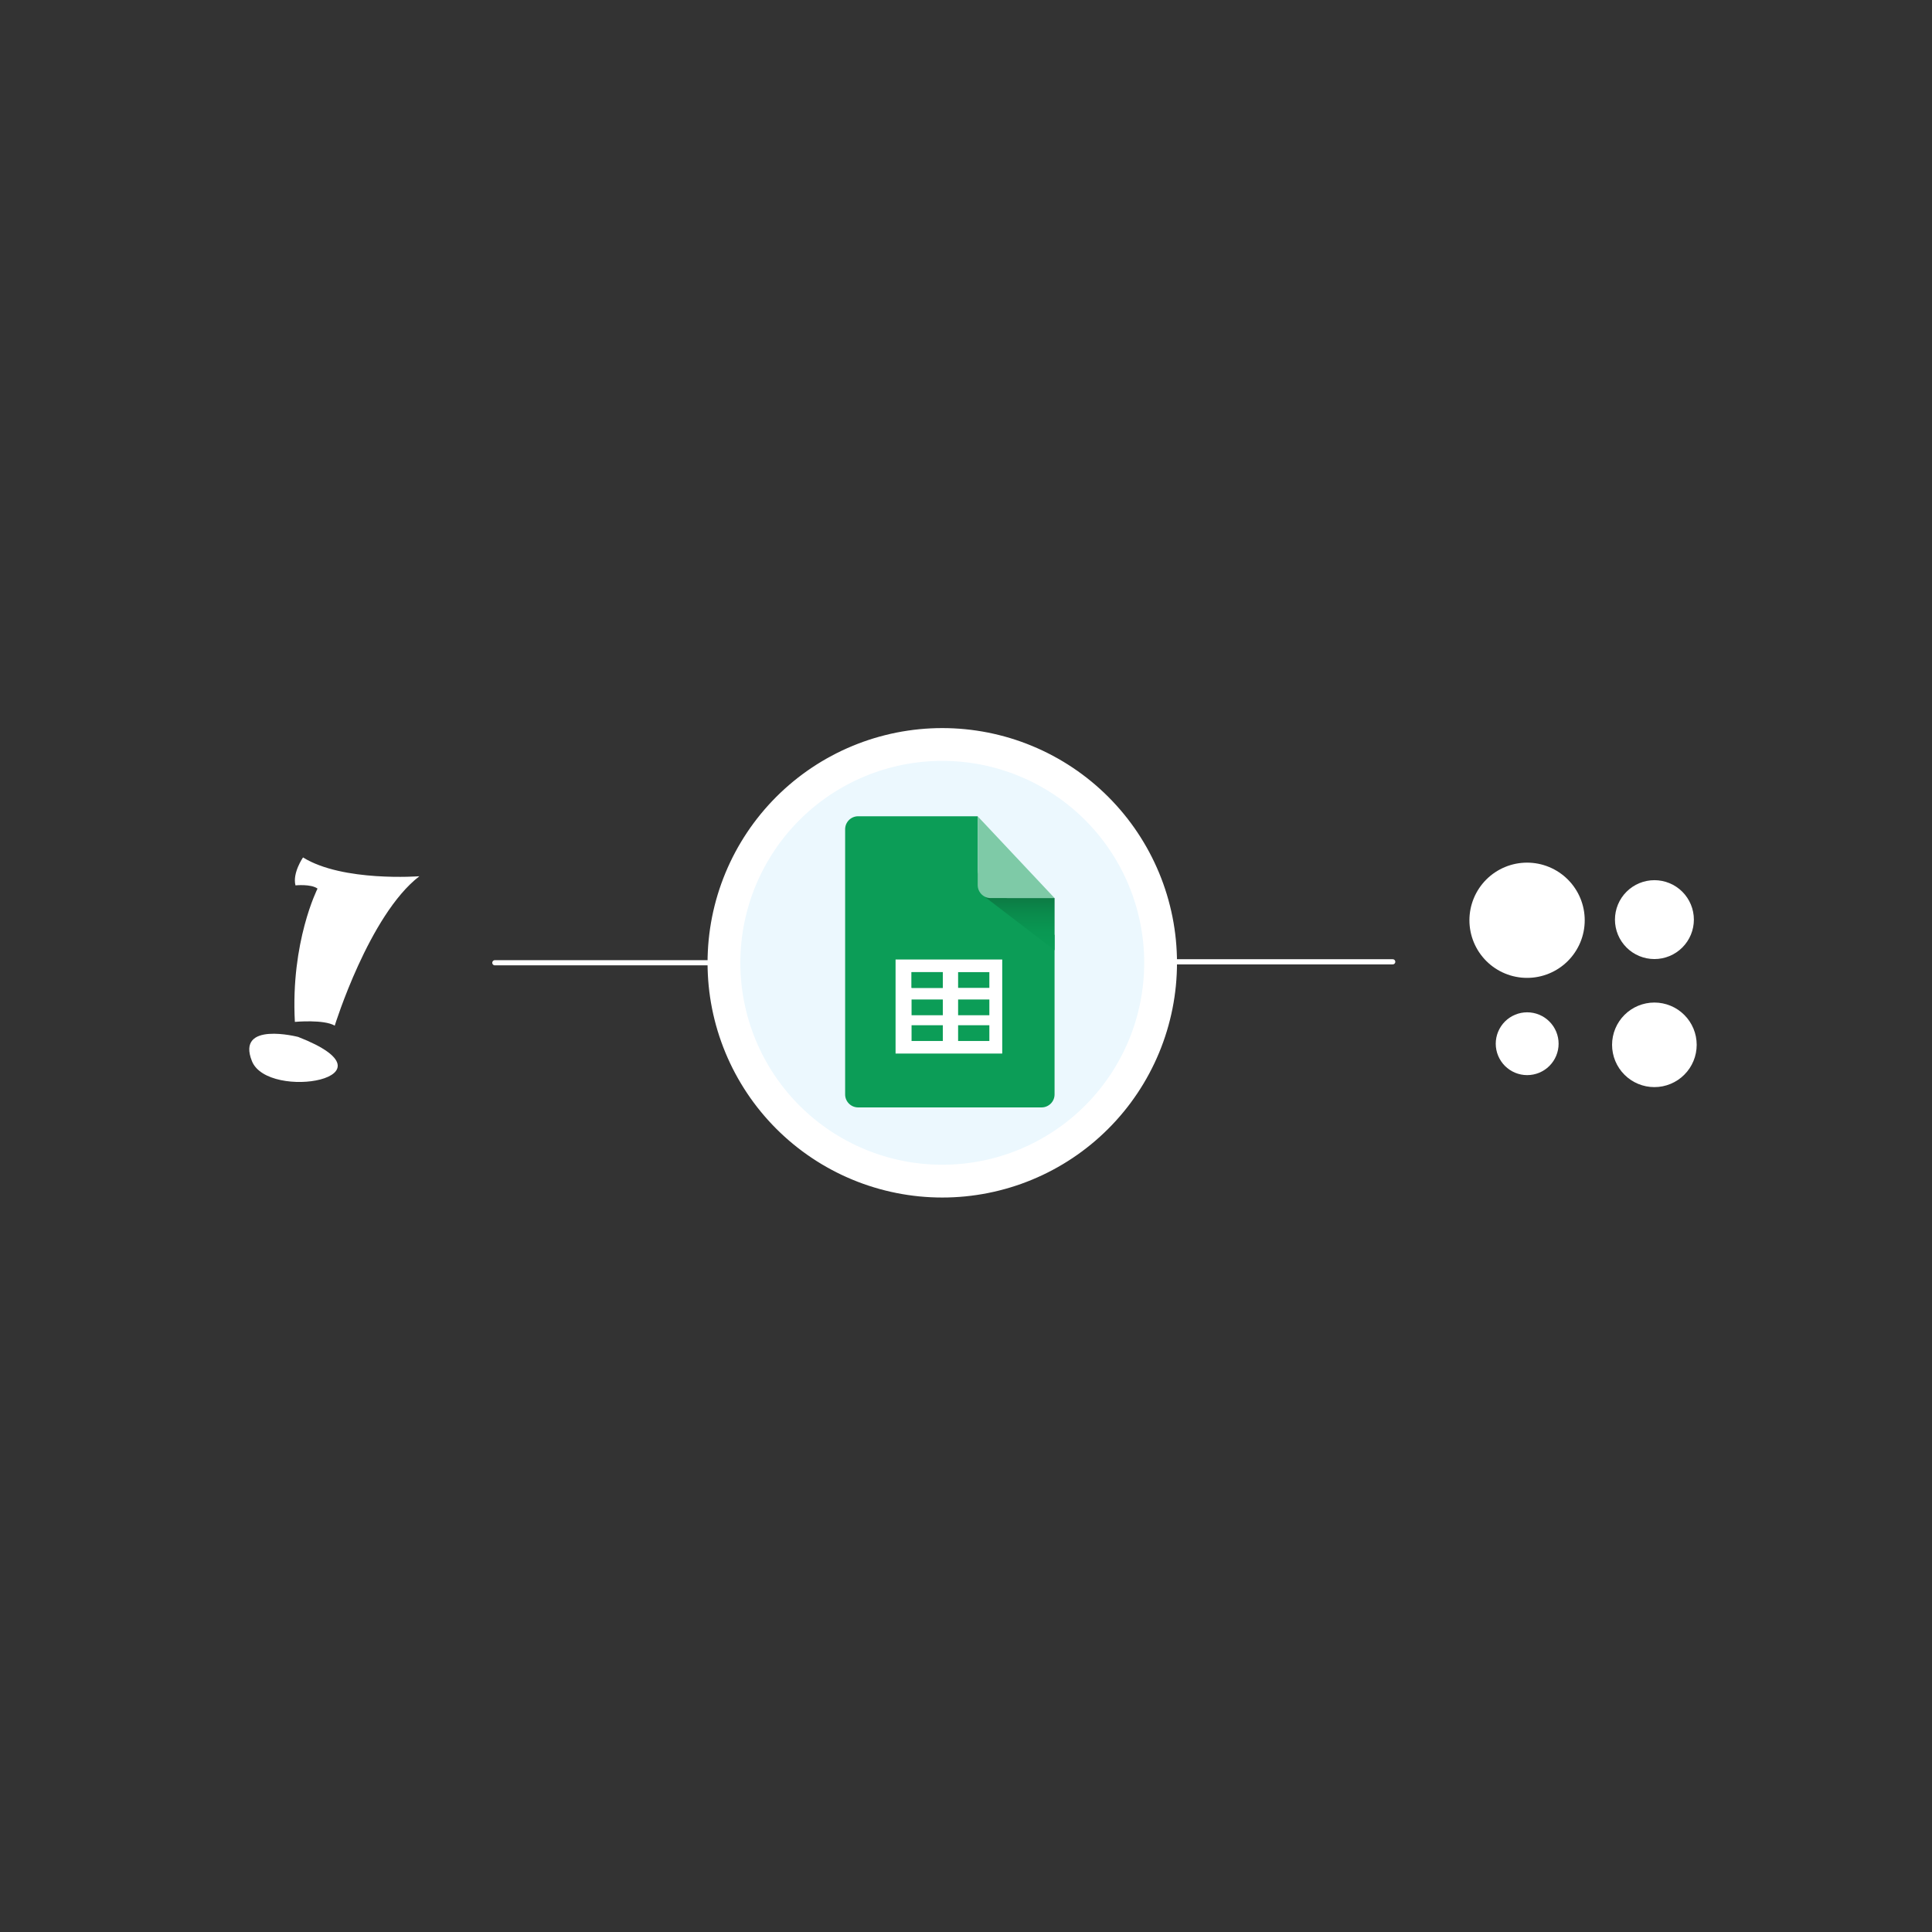
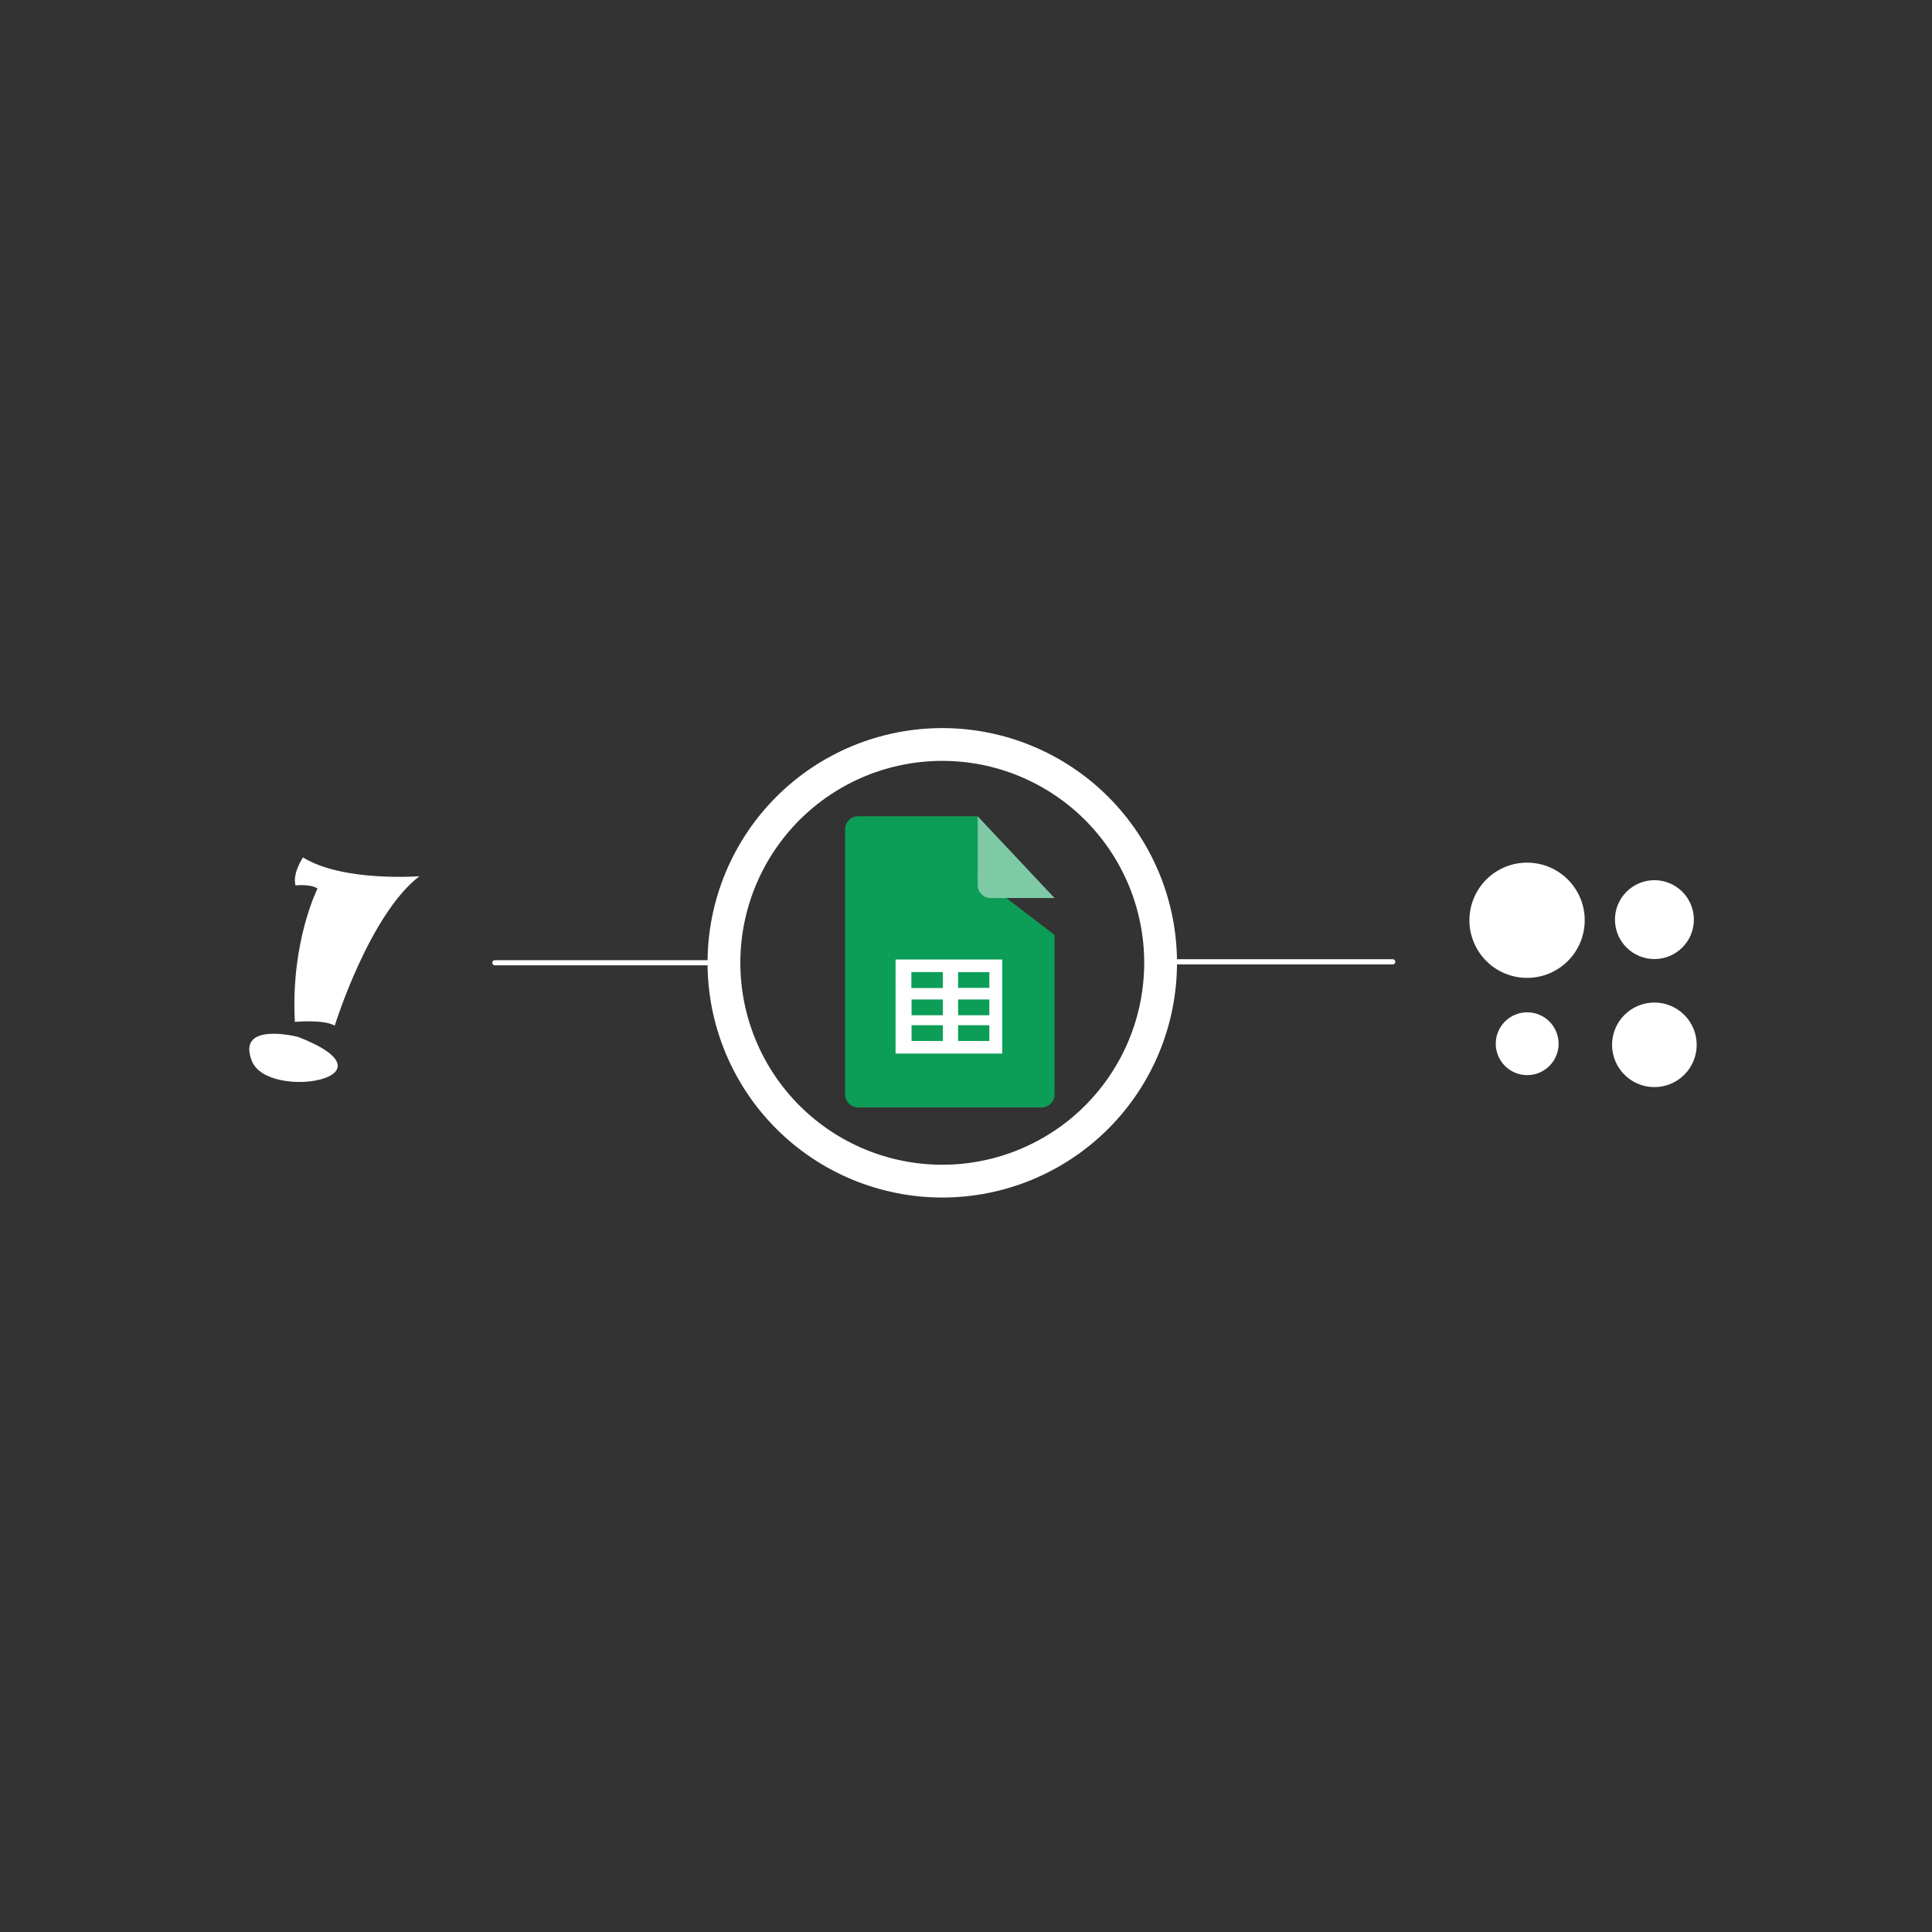
<svg xmlns="http://www.w3.org/2000/svg" width="900" zoomAndPan="magnify" viewBox="0 0 675 675" height="900" preserveAspectRatio="xMidYMid meet" version="1.0">
  <rect x="0" y="0" width="675" height="675" fill="#333333" stroke="none" />
  <defs>
    <clipPath id="709eb78531">
      <path d="M 240.656 246.309 L 417.395 246.309 L 417.395 427.539 L 240.656 427.539 Z M 240.656 246.309 " clip-rule="nonzero" />
    </clipPath>
    <clipPath id="346665c60a">
      <path d="M 342 312 L 369 312 L 369 333 L 342 333 Z M 342 312 " clip-rule="nonzero" />
    </clipPath>
    <clipPath id="9195aa133c">
-       <path d="M 346.109 313.766 C 344.859 313.766 343.723 313.258 342.91 312.438 L 368.453 332.008 L 368.453 313.766 C 368.453 313.766 346.113 313.766 346.113 313.766 Z M 346.109 313.766 " clip-rule="nonzero" />
-     </clipPath>
+       </clipPath>
    <linearGradient x1="1306.08" gradientTransform="matrix(0.604, 0, 0, 0.603, -432.678, 64.578)" y1="410.86" x2="1306.08" gradientUnits="userSpaceOnUse" y2="443.3" id="366524b578">
      <stop stop-opacity="1" stop-color="rgb(5.099%, 46.7%, 25.899%)" offset="0" />
      <stop stop-opacity="1" stop-color="rgb(5.072%, 46.878%, 25.989%)" offset="0.016" />
      <stop stop-opacity="1" stop-color="rgb(5.017%, 47.237%, 26.167%)" offset="0.031" />
      <stop stop-opacity="1" stop-color="rgb(4.961%, 47.595%, 26.347%)" offset="0.047" />
      <stop stop-opacity="1" stop-color="rgb(4.906%, 47.954%, 26.526%)" offset="0.062" />
      <stop stop-opacity="1" stop-color="rgb(4.851%, 48.311%, 26.706%)" offset="0.078" />
      <stop stop-opacity="1" stop-color="rgb(4.796%, 48.669%, 26.884%)" offset="0.094" />
      <stop stop-opacity="1" stop-color="rgb(4.741%, 49.028%, 27.065%)" offset="0.109" />
      <stop stop-opacity="1" stop-color="rgb(4.686%, 49.387%, 27.243%)" offset="0.125" />
      <stop stop-opacity="1" stop-color="rgb(4.631%, 49.745%, 27.422%)" offset="0.141" />
      <stop stop-opacity="1" stop-color="rgb(4.575%, 50.104%, 27.602%)" offset="0.156" />
      <stop stop-opacity="1" stop-color="rgb(4.52%, 50.462%, 27.78%)" offset="0.172" />
      <stop stop-opacity="1" stop-color="rgb(4.465%, 50.821%, 27.96%)" offset="0.188" />
      <stop stop-opacity="1" stop-color="rgb(4.41%, 51.18%, 28.139%)" offset="0.203" />
      <stop stop-opacity="1" stop-color="rgb(4.355%, 51.538%, 28.319%)" offset="0.219" />
      <stop stop-opacity="1" stop-color="rgb(4.3%, 51.897%, 28.497%)" offset="0.234" />
      <stop stop-opacity="1" stop-color="rgb(4.245%, 52.255%, 28.677%)" offset="0.25" />
      <stop stop-opacity="1" stop-color="rgb(4.189%, 52.612%, 28.856%)" offset="0.266" />
      <stop stop-opacity="1" stop-color="rgb(4.134%, 52.971%, 29.036%)" offset="0.281" />
      <stop stop-opacity="1" stop-color="rgb(4.079%, 53.329%, 29.214%)" offset="0.297" />
      <stop stop-opacity="1" stop-color="rgb(4.024%, 53.688%, 29.393%)" offset="0.312" />
      <stop stop-opacity="1" stop-color="rgb(3.969%, 54.047%, 29.573%)" offset="0.328" />
      <stop stop-opacity="1" stop-color="rgb(3.918%, 54.39%, 29.745%)" offset="0.344" />
      <stop stop-opacity="1" stop-color="rgb(3.885%, 54.672%, 29.89%)" offset="0.359" />
      <stop stop-opacity="1" stop-color="rgb(3.867%, 54.907%, 30.014%)" offset="0.375" />
      <stop stop-opacity="1" stop-color="rgb(3.848%, 55.141%, 30.139%)" offset="0.391" />
      <stop stop-opacity="1" stop-color="rgb(3.83%, 55.376%, 30.263%)" offset="0.406" />
      <stop stop-opacity="1" stop-color="rgb(3.812%, 55.609%, 30.386%)" offset="0.422" />
      <stop stop-opacity="1" stop-color="rgb(3.793%, 55.844%, 30.511%)" offset="0.438" />
      <stop stop-opacity="1" stop-color="rgb(3.775%, 56.079%, 30.635%)" offset="0.453" />
      <stop stop-opacity="1" stop-color="rgb(3.757%, 56.313%, 30.759%)" offset="0.469" />
      <stop stop-opacity="1" stop-color="rgb(3.738%, 56.548%, 30.884%)" offset="0.484" />
      <stop stop-opacity="1" stop-color="rgb(3.72%, 56.781%, 31.007%)" offset="0.5" />
      <stop stop-opacity="1" stop-color="rgb(3.702%, 57.016%, 31.131%)" offset="0.516" />
      <stop stop-opacity="1" stop-color="rgb(3.683%, 57.251%, 31.256%)" offset="0.531" />
      <stop stop-opacity="1" stop-color="rgb(3.665%, 57.484%, 31.38%)" offset="0.547" />
      <stop stop-opacity="1" stop-color="rgb(3.647%, 57.719%, 31.503%)" offset="0.562" />
      <stop stop-opacity="1" stop-color="rgb(3.629%, 57.953%, 31.627%)" offset="0.578" />
      <stop stop-opacity="1" stop-color="rgb(3.61%, 58.188%, 31.752%)" offset="0.594" />
      <stop stop-opacity="1" stop-color="rgb(3.592%, 58.423%, 31.876%)" offset="0.609" />
      <stop stop-opacity="1" stop-color="rgb(3.574%, 58.656%, 31.999%)" offset="0.625" />
      <stop stop-opacity="1" stop-color="rgb(3.555%, 58.891%, 32.124%)" offset="0.641" />
      <stop stop-opacity="1" stop-color="rgb(3.537%, 59.125%, 32.248%)" offset="0.656" />
      <stop stop-opacity="1" stop-color="rgb(3.519%, 59.36%, 32.372%)" offset="0.672" />
      <stop stop-opacity="1" stop-color="rgb(3.503%, 59.561%, 32.48%)" offset="0.688" />
      <stop stop-opacity="1" stop-color="rgb(3.499%, 59.842%, 32.645%)" offset="0.75" />
      <stop stop-opacity="1" stop-color="rgb(3.499%, 60.233%, 32.878%)" offset="0.812" />
      <stop stop-opacity="1" stop-color="rgb(3.499%, 60.623%, 33.113%)" offset="0.875" />
      <stop stop-opacity="1" stop-color="rgb(3.499%, 61.014%, 33.348%)" offset="0.938" />
      <stop stop-opacity="1" stop-color="rgb(3.499%, 61.404%, 33.582%)" offset="1" />
    </linearGradient>
  </defs>
-   <path fill="#ecf8fe" d="M 405.938 336.598 C 405.938 337.848 405.906 339.094 405.844 340.344 C 405.785 341.59 405.691 342.836 405.57 344.082 C 405.449 345.324 405.293 346.562 405.109 347.801 C 404.93 349.035 404.715 350.266 404.473 351.492 C 404.227 352.715 403.953 353.934 403.648 355.148 C 403.348 356.359 403.012 357.562 402.652 358.758 C 402.289 359.953 401.898 361.141 401.477 362.316 C 401.055 363.492 400.605 364.656 400.129 365.812 C 399.648 366.965 399.145 368.109 398.609 369.238 C 398.074 370.367 397.516 371.48 396.926 372.582 C 396.336 373.688 395.723 374.773 395.078 375.844 C 394.438 376.914 393.77 377.973 393.074 379.008 C 392.379 380.047 391.66 381.07 390.918 382.074 C 390.176 383.078 389.406 384.062 388.613 385.027 C 387.82 385.992 387.004 386.938 386.168 387.863 C 385.328 388.789 384.465 389.695 383.582 390.578 C 382.699 391.461 381.797 392.324 380.871 393.16 C 379.945 394 379 394.816 378.035 395.609 C 377.07 396.402 376.086 397.168 375.082 397.914 C 374.078 398.66 373.055 399.379 372.02 400.07 C 370.98 400.766 369.926 401.434 368.852 402.078 C 367.781 402.719 366.695 403.336 365.594 403.922 C 364.492 404.512 363.379 405.074 362.246 405.609 C 361.117 406.141 359.977 406.648 358.824 407.125 C 357.668 407.605 356.504 408.055 355.328 408.477 C 354.152 408.895 352.965 409.289 351.773 409.648 C 350.578 410.012 349.371 410.348 348.16 410.648 C 346.949 410.953 345.73 411.227 344.508 411.469 C 343.281 411.715 342.051 411.926 340.816 412.109 C 339.578 412.293 338.34 412.445 337.098 412.57 C 335.855 412.691 334.609 412.785 333.363 412.844 C 332.113 412.906 330.867 412.938 329.617 412.938 C 328.367 412.938 327.121 412.906 325.871 412.844 C 324.625 412.785 323.379 412.691 322.137 412.57 C 320.895 412.445 319.652 412.293 318.418 412.109 C 317.184 411.926 315.953 411.715 314.727 411.469 C 313.504 411.227 312.285 410.953 311.074 410.648 C 309.859 410.348 308.656 410.012 307.461 409.648 C 306.266 409.289 305.082 408.895 303.906 408.477 C 302.73 408.055 301.562 407.605 300.41 407.125 C 299.258 406.648 298.113 406.141 296.984 405.609 C 295.855 405.074 294.742 404.512 293.641 403.922 C 292.539 403.336 291.453 402.719 290.379 402.078 C 289.309 401.434 288.254 400.766 287.215 400.07 C 286.176 399.379 285.156 398.66 284.152 397.914 C 283.148 397.168 282.164 396.402 281.199 395.609 C 280.234 394.816 279.289 394 278.363 393.16 C 277.438 392.324 276.535 391.461 275.648 390.578 C 274.766 389.695 273.906 388.789 273.066 387.863 C 272.23 386.938 271.414 385.992 270.621 385.027 C 269.828 384.062 269.059 383.078 268.316 382.074 C 267.57 381.07 266.852 380.047 266.16 379.008 C 265.465 377.973 264.797 376.914 264.156 375.844 C 263.512 374.773 262.898 373.688 262.309 372.582 C 261.719 371.48 261.156 370.367 260.625 369.238 C 260.09 368.109 259.586 366.965 259.105 365.812 C 258.629 364.656 258.18 363.492 257.758 362.316 C 257.336 361.141 256.945 359.953 256.582 358.758 C 256.219 357.562 255.887 356.359 255.582 355.148 C 255.281 353.934 255.008 352.715 254.762 351.492 C 254.52 350.266 254.305 349.035 254.121 347.801 C 253.938 346.562 253.785 345.324 253.664 344.082 C 253.543 342.836 253.449 341.59 253.391 340.344 C 253.328 339.094 253.297 337.848 253.297 336.598 C 253.297 335.348 253.328 334.098 253.391 332.852 C 253.449 331.605 253.543 330.359 253.664 329.113 C 253.785 327.871 253.941 326.633 254.121 325.395 C 254.305 324.16 254.52 322.93 254.762 321.703 C 255.008 320.48 255.281 319.262 255.582 318.047 C 255.887 316.836 256.219 315.633 256.582 314.438 C 256.945 313.242 257.336 312.055 257.758 310.879 C 258.18 309.703 258.629 308.539 259.105 307.383 C 259.586 306.23 260.09 305.086 260.625 303.957 C 261.156 302.828 261.719 301.715 262.309 300.609 C 262.898 299.508 263.512 298.422 264.156 297.352 C 264.797 296.281 265.465 295.223 266.16 294.184 C 266.852 293.148 267.57 292.125 268.316 291.121 C 269.059 290.117 269.828 289.133 270.621 288.168 C 271.414 287.203 272.23 286.258 273.066 285.332 C 273.906 284.406 274.766 283.5 275.648 282.617 C 276.535 281.734 277.438 280.871 278.363 280.035 C 279.289 279.195 280.234 278.379 281.199 277.586 C 282.164 276.793 283.148 276.023 284.152 275.281 C 285.156 274.535 286.176 273.816 287.215 273.125 C 288.254 272.43 289.309 271.762 290.379 271.117 C 291.453 270.477 292.539 269.859 293.641 269.273 C 294.742 268.684 295.855 268.121 296.984 267.586 C 298.113 267.055 299.258 266.547 300.41 266.07 C 301.562 265.59 302.73 265.141 303.906 264.719 C 305.082 264.301 306.266 263.906 307.461 263.543 C 308.656 263.184 309.859 262.848 311.074 262.547 C 312.285 262.242 313.504 261.969 314.727 261.723 C 315.953 261.48 317.184 261.266 318.418 261.086 C 319.652 260.902 320.895 260.746 322.137 260.625 C 323.379 260.504 324.625 260.41 325.871 260.352 C 327.121 260.289 328.367 260.258 329.617 260.258 C 330.867 260.258 332.113 260.289 333.363 260.352 C 334.609 260.41 335.855 260.504 337.098 260.625 C 338.34 260.746 339.578 260.902 340.816 261.086 C 342.051 261.266 343.281 261.48 344.508 261.723 C 345.73 261.969 346.949 262.242 348.16 262.547 C 349.371 262.848 350.578 263.184 351.773 263.543 C 352.965 263.906 354.152 264.301 355.328 264.719 C 356.504 265.141 357.668 265.59 358.824 266.07 C 359.977 266.547 361.117 267.055 362.246 267.586 C 363.379 268.121 364.492 268.684 365.594 269.273 C 366.695 269.859 367.781 270.477 368.852 271.117 C 369.926 271.762 370.98 272.43 372.02 273.125 C 373.055 273.816 374.078 274.535 375.082 275.281 C 376.086 276.023 377.07 276.793 378.035 277.586 C 379 278.379 379.945 279.195 380.871 280.035 C 381.797 280.871 382.699 281.734 383.582 282.617 C 384.465 283.5 385.328 284.406 386.168 285.332 C 387.004 286.258 387.82 287.203 388.613 288.168 C 389.406 289.133 390.176 290.117 390.918 291.121 C 391.66 292.125 392.383 293.148 393.074 294.184 C 393.77 295.223 394.438 296.281 395.078 297.352 C 395.723 298.422 396.336 299.508 396.926 300.609 C 397.516 301.715 398.074 302.828 398.609 303.957 C 399.145 305.086 399.648 306.23 400.129 307.383 C 400.605 308.539 401.055 309.703 401.477 310.879 C 401.898 312.055 402.289 313.242 402.652 314.438 C 403.012 315.633 403.348 316.836 403.648 318.047 C 403.953 319.262 404.227 320.48 404.473 321.703 C 404.715 322.93 404.93 324.16 405.109 325.395 C 405.293 326.633 405.449 327.871 405.57 329.113 C 405.691 330.359 405.785 331.605 405.844 332.852 C 405.906 334.098 405.938 335.348 405.938 336.598 Z M 405.938 336.598 " fill-opacity="1" fill-rule="nonzero" />
  <g clip-path="url(#709eb78531)">
    <path stroke-linecap="butt" transform="matrix(0.603, 0, 0, 0.603, -431.872, 65.033)" fill="none" stroke-linejoin="miter" d="M 1388.66 450 C 1388.66 452.072 1388.609 454.136 1388.505 456.208 C 1388.408 458.273 1388.253 460.337 1388.052 462.402 C 1387.851 464.461 1387.592 466.513 1387.288 468.565 C 1386.99 470.61 1386.634 472.649 1386.232 474.681 C 1385.825 476.707 1385.371 478.727 1384.866 480.74 C 1384.368 482.747 1383.811 484.74 1383.215 486.721 C 1382.613 488.702 1381.966 490.67 1381.266 492.618 C 1380.567 494.566 1379.823 496.495 1379.033 498.411 C 1378.236 500.321 1377.401 502.217 1376.514 504.088 C 1375.627 505.959 1374.701 507.803 1373.724 509.629 C 1372.746 511.461 1371.729 513.26 1370.661 515.034 C 1369.599 516.807 1368.492 518.561 1367.34 520.277 C 1366.187 521.998 1364.996 523.694 1363.766 525.358 C 1362.536 527.021 1361.26 528.653 1359.946 530.251 C 1358.631 531.85 1357.278 533.417 1355.893 534.951 C 1354.501 536.485 1353.07 537.987 1351.607 539.449 C 1350.143 540.912 1348.648 542.343 1347.113 543.728 C 1345.579 545.12 1344.012 546.473 1342.413 547.787 C 1340.813 549.101 1339.182 550.369 1337.518 551.606 C 1335.854 552.842 1334.158 554.033 1332.442 555.179 C 1330.72 556.331 1328.971 557.438 1327.191 558.506 C 1325.417 559.567 1323.617 560.59 1321.791 561.561 C 1319.965 562.538 1318.12 563.47 1316.242 564.357 C 1314.371 565.238 1312.481 566.079 1310.571 566.869 C 1308.654 567.665 1306.725 568.409 1304.776 569.108 C 1302.827 569.801 1300.859 570.455 1298.884 571.05 C 1296.903 571.652 1294.902 572.209 1292.895 572.707 C 1290.888 573.212 1288.868 573.665 1286.841 574.067 C 1284.808 574.474 1282.769 574.824 1280.723 575.128 C 1278.671 575.432 1276.618 575.685 1274.559 575.892 C 1272.5 576.093 1270.435 576.248 1268.369 576.345 C 1266.298 576.449 1264.232 576.5 1262.16 576.5 C 1260.089 576.5 1258.023 576.449 1255.951 576.345 C 1253.886 576.248 1251.821 576.093 1249.762 575.892 C 1247.703 575.685 1245.644 575.432 1243.598 575.128 C 1241.552 574.824 1239.512 574.474 1237.479 574.067 C 1235.453 573.665 1233.433 573.212 1231.426 572.707 C 1229.412 572.209 1227.418 571.652 1225.437 571.05 C 1223.455 570.455 1221.494 569.801 1219.545 569.108 C 1217.596 568.409 1215.66 567.665 1213.75 566.869 C 1211.84 566.079 1209.943 565.238 1208.072 564.357 C 1206.201 563.47 1204.355 562.538 1202.53 561.561 C 1200.704 560.59 1198.904 559.567 1197.123 558.506 C 1195.349 557.438 1193.601 556.331 1191.879 555.179 C 1190.157 554.033 1188.467 552.842 1186.803 551.606 C 1185.139 550.369 1183.507 549.101 1181.908 547.787 C 1180.309 546.473 1178.742 545.12 1177.208 543.728 C 1175.673 542.343 1174.178 540.912 1172.708 539.449 C 1171.245 537.987 1169.82 536.485 1168.428 534.951 C 1167.043 533.417 1165.689 531.85 1164.375 530.251 C 1163.061 528.653 1161.785 527.021 1160.555 525.358 C 1159.318 523.694 1158.127 521.998 1156.981 520.277 C 1155.829 518.561 1154.721 516.807 1153.66 515.034 C 1152.591 513.26 1151.575 511.461 1150.597 509.629 C 1149.619 507.803 1148.687 505.959 1147.807 504.088 C 1146.92 502.217 1146.084 500.321 1145.288 498.411 C 1144.498 496.495 1143.754 494.566 1143.054 492.618 C 1142.355 490.67 1141.708 488.702 1141.105 486.721 C 1140.503 484.74 1139.953 482.747 1139.448 480.74 C 1138.949 478.727 1138.496 476.707 1138.088 474.681 C 1137.687 472.649 1137.331 470.61 1137.026 468.565 C 1136.722 466.513 1136.47 464.461 1136.269 462.402 C 1136.068 460.337 1135.913 458.273 1135.816 456.208 C 1135.712 454.136 1135.66 452.072 1135.66 450 C 1135.66 447.929 1135.712 445.858 1135.816 443.793 C 1135.913 441.728 1136.068 439.663 1136.269 437.598 C 1136.47 435.54 1136.729 433.488 1137.026 431.436 C 1137.331 429.39 1137.687 427.352 1138.088 425.319 C 1138.496 423.293 1138.949 421.273 1139.448 419.26 C 1139.953 417.254 1140.503 415.26 1141.105 413.279 C 1141.708 411.299 1142.355 409.331 1143.054 407.383 C 1143.754 405.434 1144.498 403.505 1145.288 401.589 C 1146.084 399.68 1146.92 397.783 1147.807 395.913 C 1148.687 394.042 1149.619 392.197 1150.597 390.365 C 1151.575 388.54 1152.591 386.74 1153.66 384.967 C 1154.721 383.193 1155.829 381.439 1156.981 379.717 C 1158.127 378.002 1159.318 376.306 1160.555 374.643 C 1161.785 372.979 1163.061 371.348 1164.375 369.749 C 1165.689 368.15 1167.043 366.584 1168.428 365.05 C 1169.82 363.516 1171.245 362.014 1172.708 360.551 C 1174.178 359.088 1175.673 357.658 1177.208 356.272 C 1178.742 354.881 1180.309 353.528 1181.908 352.214 C 1183.507 350.9 1185.139 349.625 1186.803 348.395 C 1188.467 347.159 1190.157 345.968 1191.879 344.822 C 1193.601 343.67 1195.349 342.563 1197.123 341.495 C 1198.904 340.433 1200.704 339.411 1202.53 338.44 C 1204.355 337.462 1206.201 336.53 1208.072 335.643 C 1209.943 334.763 1211.84 333.921 1213.75 333.132 C 1215.66 332.336 1217.596 331.591 1219.545 330.892 C 1221.494 330.2 1223.455 329.546 1225.437 328.944 C 1227.418 328.348 1229.412 327.792 1231.426 327.293 C 1233.433 326.788 1235.453 326.335 1237.479 325.927 C 1239.512 325.526 1241.552 325.17 1243.598 324.872 C 1245.644 324.568 1247.703 324.309 1249.762 324.109 C 1251.821 323.908 1253.886 323.753 1255.951 323.655 C 1258.023 323.552 1260.089 323.5 1262.16 323.5 C 1264.232 323.5 1266.298 323.552 1268.369 323.655 C 1270.435 323.753 1272.5 323.908 1274.559 324.109 C 1276.618 324.309 1278.671 324.568 1280.723 324.872 C 1282.769 325.17 1284.808 325.526 1286.841 325.927 C 1288.868 326.335 1290.888 326.788 1292.895 327.293 C 1294.902 327.792 1296.903 328.348 1298.884 328.944 C 1300.859 329.546 1302.827 330.2 1304.776 330.892 C 1306.725 331.591 1308.654 332.336 1310.571 333.132 C 1312.481 333.921 1314.371 334.763 1316.242 335.643 C 1318.12 336.53 1319.965 337.462 1321.791 338.44 C 1323.617 339.411 1325.417 340.433 1327.191 341.495 C 1328.971 342.563 1330.72 343.67 1332.442 344.822 C 1334.158 345.968 1335.854 347.159 1337.518 348.395 C 1339.182 349.625 1340.813 350.9 1342.413 352.214 C 1344.012 353.528 1345.579 354.881 1347.113 356.272 C 1348.648 357.658 1350.143 359.088 1351.607 360.551 C 1353.07 362.014 1354.501 363.516 1355.893 365.05 C 1357.278 366.584 1358.631 368.15 1359.946 369.749 C 1361.26 371.348 1362.536 372.979 1363.766 374.643 C 1364.996 376.306 1366.194 378.002 1367.34 379.717 C 1368.492 381.439 1369.599 383.193 1370.661 384.967 C 1371.729 386.74 1372.746 388.54 1373.724 390.365 C 1374.701 392.197 1375.627 394.042 1376.514 395.913 C 1377.401 397.783 1378.236 399.68 1379.033 401.589 C 1379.823 403.505 1380.567 405.434 1381.266 407.383 C 1381.966 409.331 1382.613 411.299 1383.215 413.279 C 1383.811 415.26 1384.368 417.254 1384.866 419.26 C 1385.371 421.273 1385.825 423.293 1386.232 425.319 C 1386.634 427.352 1386.99 429.39 1387.288 431.436 C 1387.592 433.488 1387.851 435.54 1388.052 437.598 C 1388.253 439.663 1388.408 441.728 1388.505 443.793 C 1388.609 445.858 1388.66 447.929 1388.66 450 Z M 1388.66 450 " stroke="#ffffff" stroke-width="19" stroke-opacity="1" stroke-miterlimit="10" />
  </g>
  <path stroke-linecap="round" transform="matrix(0.603, 0, 0, 0.603, -431.85, 64.852)" fill="none" stroke-linejoin="round" d="M 1523.11 449.721 L 1389.292 449.721 " stroke="#ffffff" stroke-width="3" stroke-opacity="1" stroke-miterlimit="4" />
  <path stroke-linecap="round" transform="matrix(0.603, 0, 0, 0.603, -431.85, 64.852)" fill="none" stroke-linejoin="round" d="M 1136.712 450.278 L 1002.888 450.278 " stroke="#ffffff" stroke-width="3" stroke-opacity="1" stroke-miterlimit="4" />
-   <path fill="#0c9d57" d="M 342.559 306.695 L 342.523 306.652 C 341.93 305.887 341.574 304.934 341.574 303.891 L 341.574 285.188 L 299.797 285.188 C 297.312 285.188 295.273 287.223 295.273 289.715 L 295.273 382.383 C 295.273 384.867 297.305 386.906 299.797 386.906 L 363.914 386.906 C 366.402 386.906 368.441 384.875 368.441 382.383 L 368.441 326.656 L 342.895 307.086 C 342.77 306.961 342.656 306.828 342.547 306.691 Z M 342.559 306.695 " fill-opacity="1" fill-rule="nonzero" />
+   <path fill="#0c9d57" d="M 342.559 306.695 L 342.523 306.652 C 341.93 305.887 341.574 304.934 341.574 303.891 L 341.574 285.188 L 299.797 285.188 C 297.312 285.188 295.273 287.223 295.273 289.715 L 295.273 382.383 C 295.273 384.867 297.305 386.906 299.797 386.906 L 363.914 386.906 C 366.402 386.906 368.441 384.875 368.441 382.383 L 368.441 326.656 L 342.895 307.086 C 342.77 306.961 342.656 306.828 342.547 306.691 M 342.559 306.695 " fill-opacity="1" fill-rule="nonzero" />
  <path fill="#7ecaa7" d="M 347.285 312.438 L 346.934 312.039 C 347.043 312.18 347.156 312.312 347.285 312.438 Z M 347.285 312.438 " fill-opacity="1" fill-rule="nonzero" />
  <path fill="#0c7742" d="M 346.902 312 L 346.941 312.039 C 346.941 312.039 346.922 312.016 346.91 312 Z M 346.902 312 " fill-opacity="1" fill-rule="nonzero" />
  <g clip-path="url(#346665c60a)">
    <g clip-path="url(#9195aa133c)">
      <path fill="url(#366524b578)" d="M 342.91 312.438 L 342.91 332.008 L 368.453 332.008 L 368.453 312.438 Z M 342.91 312.438 " fill-rule="nonzero" />
    </g>
  </g>
  <path fill="#7ecaa7" d="M 341.582 285.188 L 341.582 309.234 C 341.582 310.277 341.938 311.23 342.527 312 C 342.539 312.012 342.547 312.023 342.559 312.039 L 342.91 312.438 C 343.73 313.258 344.859 313.766 346.109 313.766 L 368.445 313.766 L 341.582 285.195 Z M 341.582 285.188 " fill-opacity="1" fill-rule="nonzero" />
  <path fill="#ffffff" d="M 312.891 335.23 L 350.156 335.23 L 350.156 368.09 L 312.891 368.09 Z M 312.891 335.23 " fill-opacity="1" fill-rule="nonzero" />
  <path fill="#0c9d57" d="M 334.742 339.641 L 345.66 339.641 L 345.66 345.141 L 334.742 345.141 Z M 334.742 339.641 " fill-opacity="1" fill-rule="nonzero" />
  <path fill="#0c9d57" d="M 318.48 339.641 L 329.398 339.641 L 329.398 345.141 L 318.48 345.141 Z M 318.48 339.641 " fill-opacity="1" fill-rule="nonzero" />
  <path fill="#0c9d57" d="M 318.48 339.641 L 329.398 339.641 L 329.398 345.141 L 318.48 345.141 Z M 318.48 339.641 " fill-opacity="1" fill-rule="nonzero" />
  <path fill="#0c9d57" d="M 334.742 349.203 L 345.66 349.203 L 345.66 354.703 L 334.742 354.703 Z M 334.742 349.203 " fill-opacity="1" fill-rule="nonzero" />
  <path fill="#0c9d57" d="M 318.48 349.203 L 329.398 349.203 L 329.398 354.703 L 318.48 354.703 Z M 318.48 349.203 " fill-opacity="1" fill-rule="nonzero" />
  <path fill="#0c9d57" d="M 334.742 358.195 L 345.66 358.195 L 345.66 363.699 L 334.742 363.699 Z M 334.742 358.195 " fill-opacity="1" fill-rule="nonzero" />
  <path fill="#0c9d57" d="M 318.48 358.195 L 329.398 358.195 L 329.398 363.699 L 318.48 363.699 Z M 318.48 358.195 " fill-opacity="1" fill-rule="nonzero" />
  <path fill="#ffffff" d="M 105.867 299.566 C 105.867 299.566 102.105 305.012 103.234 309.332 C 103.234 309.332 108.688 308.773 110.938 310.461 C 110.938 310.461 101.496 329.047 103.023 357.027 C 103.023 357.027 113.195 356.086 116.949 358.344 C 116.949 358.344 128.938 319.66 146.52 306.141 C 146.52 306.141 119.77 308.203 105.867 299.57 Z M 105.867 299.566 " fill-opacity="1" fill-rule="nonzero" />
  <path fill="#ffffff" d="M 104.176 362.281 C 104.176 362.281 82.383 356.648 88.02 370.734 C 93.656 384.812 140.809 376.555 104.176 362.281 Z M 104.176 362.281 " fill-opacity="1" fill-rule="nonzero" />
  <path fill="#ffffff" d="M 553.668 321.52 C 553.668 322.18 553.637 322.836 553.57 323.492 C 553.508 324.148 553.41 324.801 553.281 325.445 C 553.152 326.094 552.992 326.73 552.801 327.363 C 552.609 327.992 552.387 328.613 552.137 329.223 C 551.883 329.832 551.602 330.426 551.289 331.008 C 550.98 331.59 550.641 332.156 550.273 332.703 C 549.906 333.25 549.516 333.781 549.098 334.289 C 548.676 334.801 548.234 335.289 547.77 335.754 C 547.301 336.219 546.812 336.664 546.305 337.082 C 545.793 337.5 545.266 337.891 544.715 338.258 C 544.168 338.625 543.602 338.961 543.02 339.273 C 542.438 339.582 541.844 339.867 541.234 340.117 C 540.625 340.371 540.004 340.594 539.371 340.785 C 538.742 340.977 538.102 341.133 537.457 341.262 C 536.809 341.391 536.156 341.488 535.5 341.555 C 534.844 341.617 534.188 341.648 533.527 341.648 C 532.867 341.648 532.207 341.617 531.551 341.555 C 530.895 341.488 530.242 341.391 529.598 341.262 C 528.949 341.133 528.309 340.977 527.68 340.785 C 527.047 340.594 526.426 340.371 525.816 340.117 C 525.207 339.867 524.613 339.582 524.031 339.273 C 523.449 338.961 522.883 338.625 522.336 338.258 C 521.785 337.891 521.258 337.5 520.746 337.082 C 520.238 336.664 519.75 336.219 519.281 335.754 C 518.816 335.289 518.375 334.801 517.957 334.289 C 517.539 333.781 517.145 333.25 516.777 332.703 C 516.41 332.156 516.074 331.59 515.762 331.008 C 515.449 330.426 515.168 329.832 514.918 329.223 C 514.664 328.613 514.441 327.992 514.25 327.363 C 514.059 326.73 513.898 326.094 513.77 325.445 C 513.641 324.801 513.547 324.148 513.48 323.492 C 513.414 322.836 513.383 322.18 513.383 321.52 C 513.383 320.859 513.414 320.203 513.48 319.547 C 513.547 318.891 513.641 318.238 513.77 317.59 C 513.898 316.945 514.059 316.305 514.25 315.676 C 514.441 315.043 514.664 314.426 514.918 313.816 C 515.168 313.207 515.449 312.609 515.762 312.027 C 516.074 311.449 516.41 310.883 516.777 310.336 C 517.145 309.785 517.539 309.258 517.957 308.746 C 518.375 308.238 518.816 307.75 519.281 307.285 C 519.75 306.816 520.238 306.375 520.746 305.957 C 521.258 305.539 521.785 305.148 522.336 304.781 C 522.883 304.414 523.449 304.074 524.031 303.766 C 524.613 303.453 525.207 303.172 525.816 302.922 C 526.426 302.668 527.047 302.445 527.68 302.254 C 528.309 302.062 528.949 301.902 529.598 301.773 C 530.242 301.645 530.895 301.551 531.551 301.484 C 532.207 301.422 532.867 301.387 533.527 301.387 C 534.188 301.387 534.844 301.422 535.5 301.484 C 536.156 301.551 536.809 301.645 537.457 301.773 C 538.102 301.902 538.742 302.062 539.371 302.254 C 540.004 302.445 540.625 302.668 541.234 302.922 C 541.844 303.172 542.438 303.453 543.02 303.766 C 543.602 304.074 544.168 304.414 544.715 304.781 C 545.266 305.148 545.793 305.539 546.305 305.957 C 546.812 306.375 547.301 306.816 547.77 307.285 C 548.234 307.75 548.676 308.238 549.098 308.746 C 549.516 309.258 549.906 309.785 550.273 310.336 C 550.641 310.883 550.98 311.449 551.289 312.027 C 551.602 312.609 551.883 313.207 552.137 313.816 C 552.387 314.426 552.609 315.043 552.801 315.676 C 552.992 316.305 553.152 316.945 553.281 317.59 C 553.41 318.238 553.508 318.891 553.57 319.547 C 553.637 320.203 553.668 320.859 553.668 321.52 Z M 553.668 321.52 " fill-opacity="1" fill-rule="nonzero" />
  <path fill="#ffffff" d="M 591.805 321.297 C 591.805 322.199 591.715 323.098 591.539 323.984 C 591.363 324.871 591.102 325.734 590.754 326.57 C 590.41 327.406 589.984 328.199 589.48 328.949 C 588.977 329.703 588.406 330.398 587.766 331.039 C 587.125 331.68 586.43 332.25 585.676 332.754 C 584.926 333.254 584.129 333.68 583.293 334.027 C 582.457 334.371 581.594 334.633 580.707 334.809 C 579.82 334.984 578.922 335.074 578.02 335.074 C 577.113 335.074 576.215 334.984 575.328 334.809 C 574.441 334.633 573.578 334.371 572.742 334.027 C 571.906 333.68 571.109 333.254 570.359 332.754 C 569.605 332.25 568.91 331.68 568.27 331.039 C 567.629 330.398 567.059 329.703 566.555 328.949 C 566.051 328.199 565.629 327.406 565.281 326.57 C 564.934 325.734 564.672 324.871 564.496 323.984 C 564.32 323.098 564.23 322.199 564.23 321.297 C 564.23 320.391 564.32 319.496 564.496 318.609 C 564.672 317.719 564.934 316.859 565.281 316.023 C 565.629 315.188 566.051 314.395 566.555 313.641 C 567.059 312.887 567.629 312.191 568.27 311.555 C 568.91 310.914 569.605 310.344 570.359 309.84 C 571.109 309.336 571.906 308.91 572.742 308.566 C 573.578 308.219 574.441 307.957 575.328 307.781 C 576.215 307.605 577.113 307.516 578.02 307.516 C 578.922 307.516 579.82 307.605 580.707 307.781 C 581.594 307.957 582.457 308.219 583.293 308.566 C 584.129 308.91 584.926 309.336 585.676 309.84 C 586.43 310.34 587.125 310.914 587.766 311.551 C 588.406 312.191 588.977 312.887 589.48 313.641 C 589.984 314.395 590.41 315.188 590.754 316.023 C 591.102 316.859 591.363 317.719 591.539 318.609 C 591.715 319.496 591.805 320.391 591.805 321.297 Z M 591.805 321.297 " fill-opacity="1" fill-rule="nonzero" />
  <path fill="#ffffff" d="M 592.789 365.039 C 592.789 366.008 592.691 366.969 592.504 367.922 C 592.316 368.871 592.035 369.797 591.664 370.691 C 591.293 371.59 590.836 372.441 590.297 373.246 C 589.758 374.055 589.145 374.801 588.457 375.484 C 587.773 376.172 587.023 376.785 586.219 377.324 C 585.41 377.863 584.559 378.316 583.664 378.688 C 582.766 379.059 581.84 379.34 580.891 379.531 C 579.938 379.719 578.977 379.812 578.004 379.812 C 577.035 379.812 576.074 379.719 575.121 379.531 C 574.168 379.34 573.246 379.059 572.348 378.688 C 571.453 378.316 570.602 377.863 569.793 377.324 C 568.984 376.785 568.238 376.172 567.555 375.484 C 566.867 374.801 566.254 374.055 565.715 373.246 C 565.176 372.441 564.719 371.59 564.348 370.691 C 563.977 369.797 563.695 368.871 563.508 367.922 C 563.316 366.969 563.223 366.008 563.223 365.039 C 563.223 364.07 563.316 363.109 563.508 362.156 C 563.695 361.207 563.977 360.281 564.348 359.387 C 564.719 358.488 565.176 357.637 565.715 356.832 C 566.254 356.023 566.867 355.277 567.555 354.594 C 568.238 353.906 568.984 353.293 569.793 352.754 C 570.602 352.215 571.453 351.762 572.348 351.391 C 573.246 351.02 574.168 350.738 575.121 350.551 C 576.074 350.359 577.035 350.266 578.004 350.266 C 578.977 350.266 579.938 350.359 580.891 350.551 C 581.84 350.738 582.766 351.02 583.664 351.391 C 584.559 351.762 585.41 352.215 586.219 352.754 C 587.023 353.293 587.773 353.906 588.457 354.594 C 589.145 355.277 589.758 356.023 590.297 356.832 C 590.836 357.637 591.293 358.488 591.664 359.387 C 592.035 360.281 592.316 361.207 592.504 362.156 C 592.691 363.109 592.789 364.07 592.789 365.039 Z M 592.789 365.039 " fill-opacity="1" fill-rule="nonzero" />
  <path fill="#ffffff" d="M 544.543 364.652 C 544.543 365.375 544.473 366.086 544.332 366.793 C 544.191 367.5 543.98 368.188 543.707 368.852 C 543.43 369.52 543.094 370.152 542.691 370.75 C 542.289 371.348 541.836 371.902 541.324 372.414 C 540.816 372.922 540.262 373.375 539.66 373.777 C 539.062 374.176 538.43 374.516 537.766 374.793 C 537.098 375.066 536.41 375.273 535.703 375.414 C 534.996 375.555 534.281 375.625 533.562 375.625 C 532.84 375.625 532.129 375.555 531.422 375.414 C 530.715 375.273 530.027 375.066 529.359 374.793 C 528.695 374.516 528.062 374.176 527.461 373.777 C 526.863 373.375 526.309 372.922 525.797 372.414 C 525.289 371.902 524.832 371.348 524.434 370.75 C 524.031 370.152 523.695 369.52 523.418 368.852 C 523.141 368.188 522.934 367.5 522.793 366.793 C 522.652 366.086 522.582 365.375 522.582 364.652 C 522.582 363.934 522.652 363.219 522.793 362.512 C 522.934 361.805 523.141 361.121 523.418 360.453 C 523.695 359.789 524.031 359.156 524.434 358.555 C 524.832 357.957 525.289 357.402 525.797 356.895 C 526.309 356.383 526.863 355.93 527.461 355.527 C 528.062 355.129 528.695 354.789 529.359 354.516 C 530.027 354.238 530.715 354.031 531.422 353.891 C 532.129 353.75 532.84 353.68 533.562 353.68 C 534.281 353.68 534.996 353.75 535.703 353.891 C 536.41 354.031 537.098 354.238 537.766 354.516 C 538.43 354.789 539.062 355.129 539.66 355.527 C 540.262 355.93 540.816 356.383 541.324 356.895 C 541.836 357.402 542.289 357.957 542.691 358.555 C 543.094 359.156 543.43 359.789 543.707 360.453 C 543.98 361.121 544.191 361.805 544.332 362.512 C 544.473 363.219 544.543 363.934 544.543 364.652 Z M 544.543 364.652 " fill-opacity="1" fill-rule="nonzero" />
</svg>